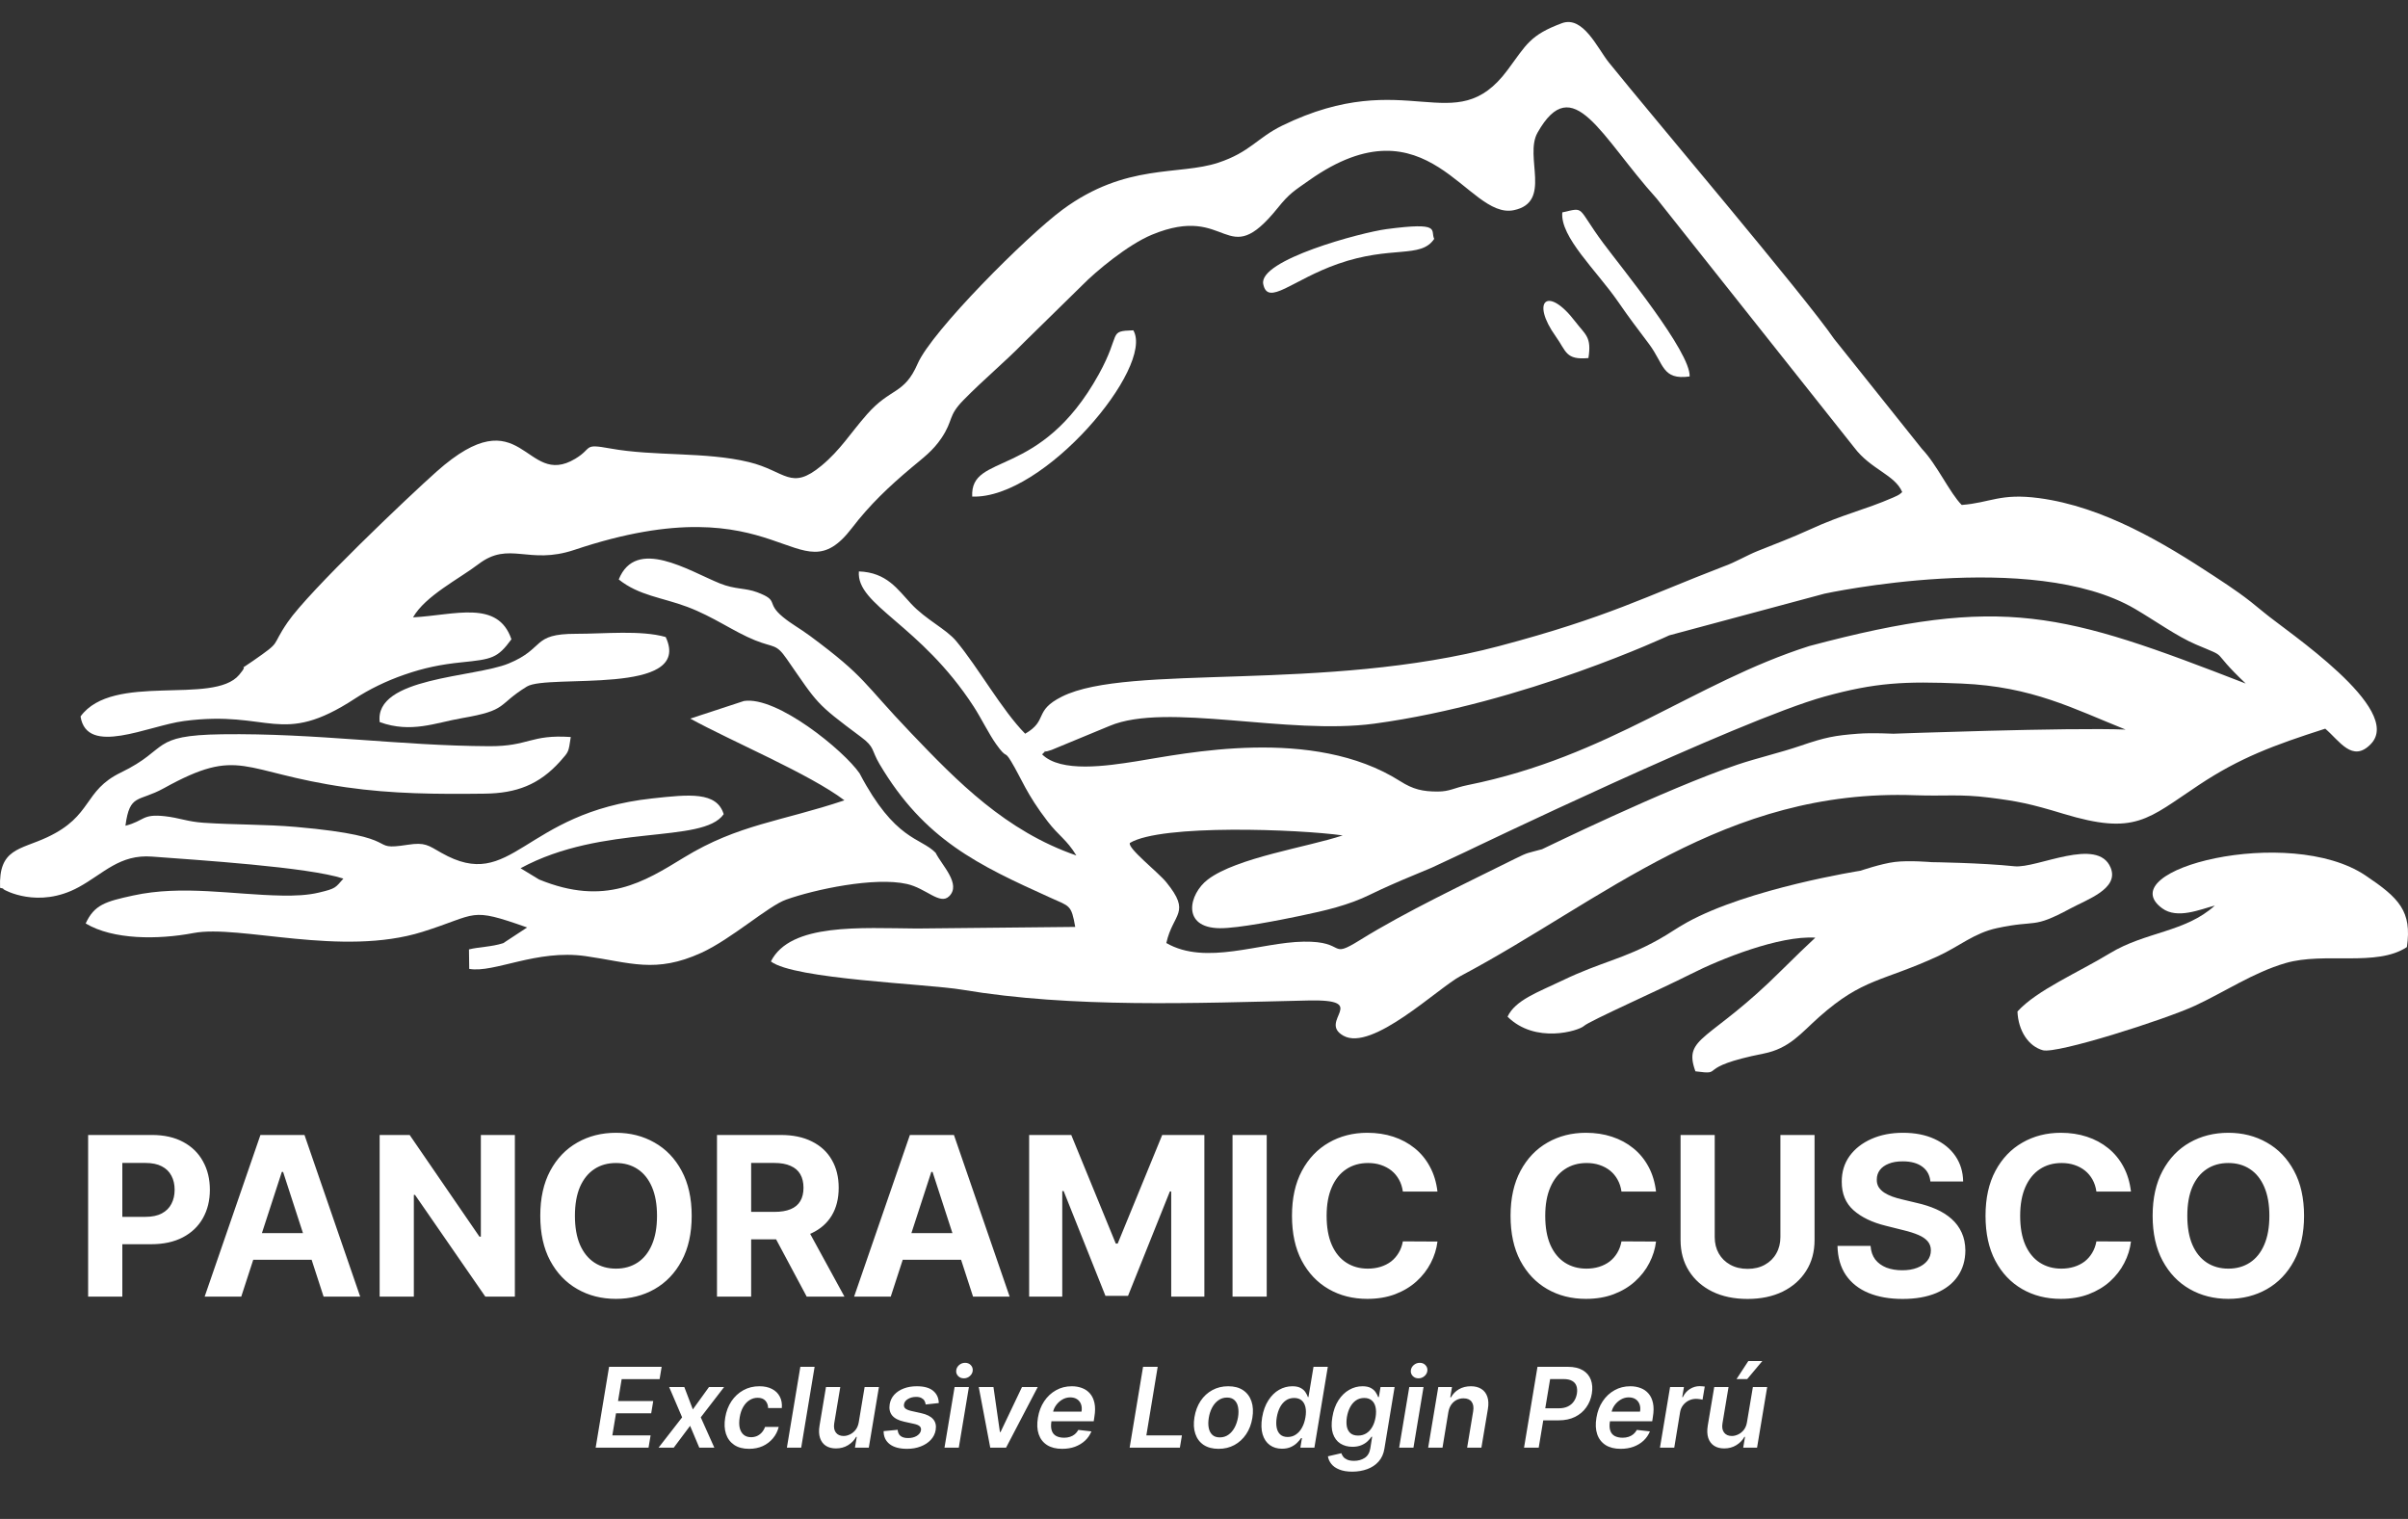
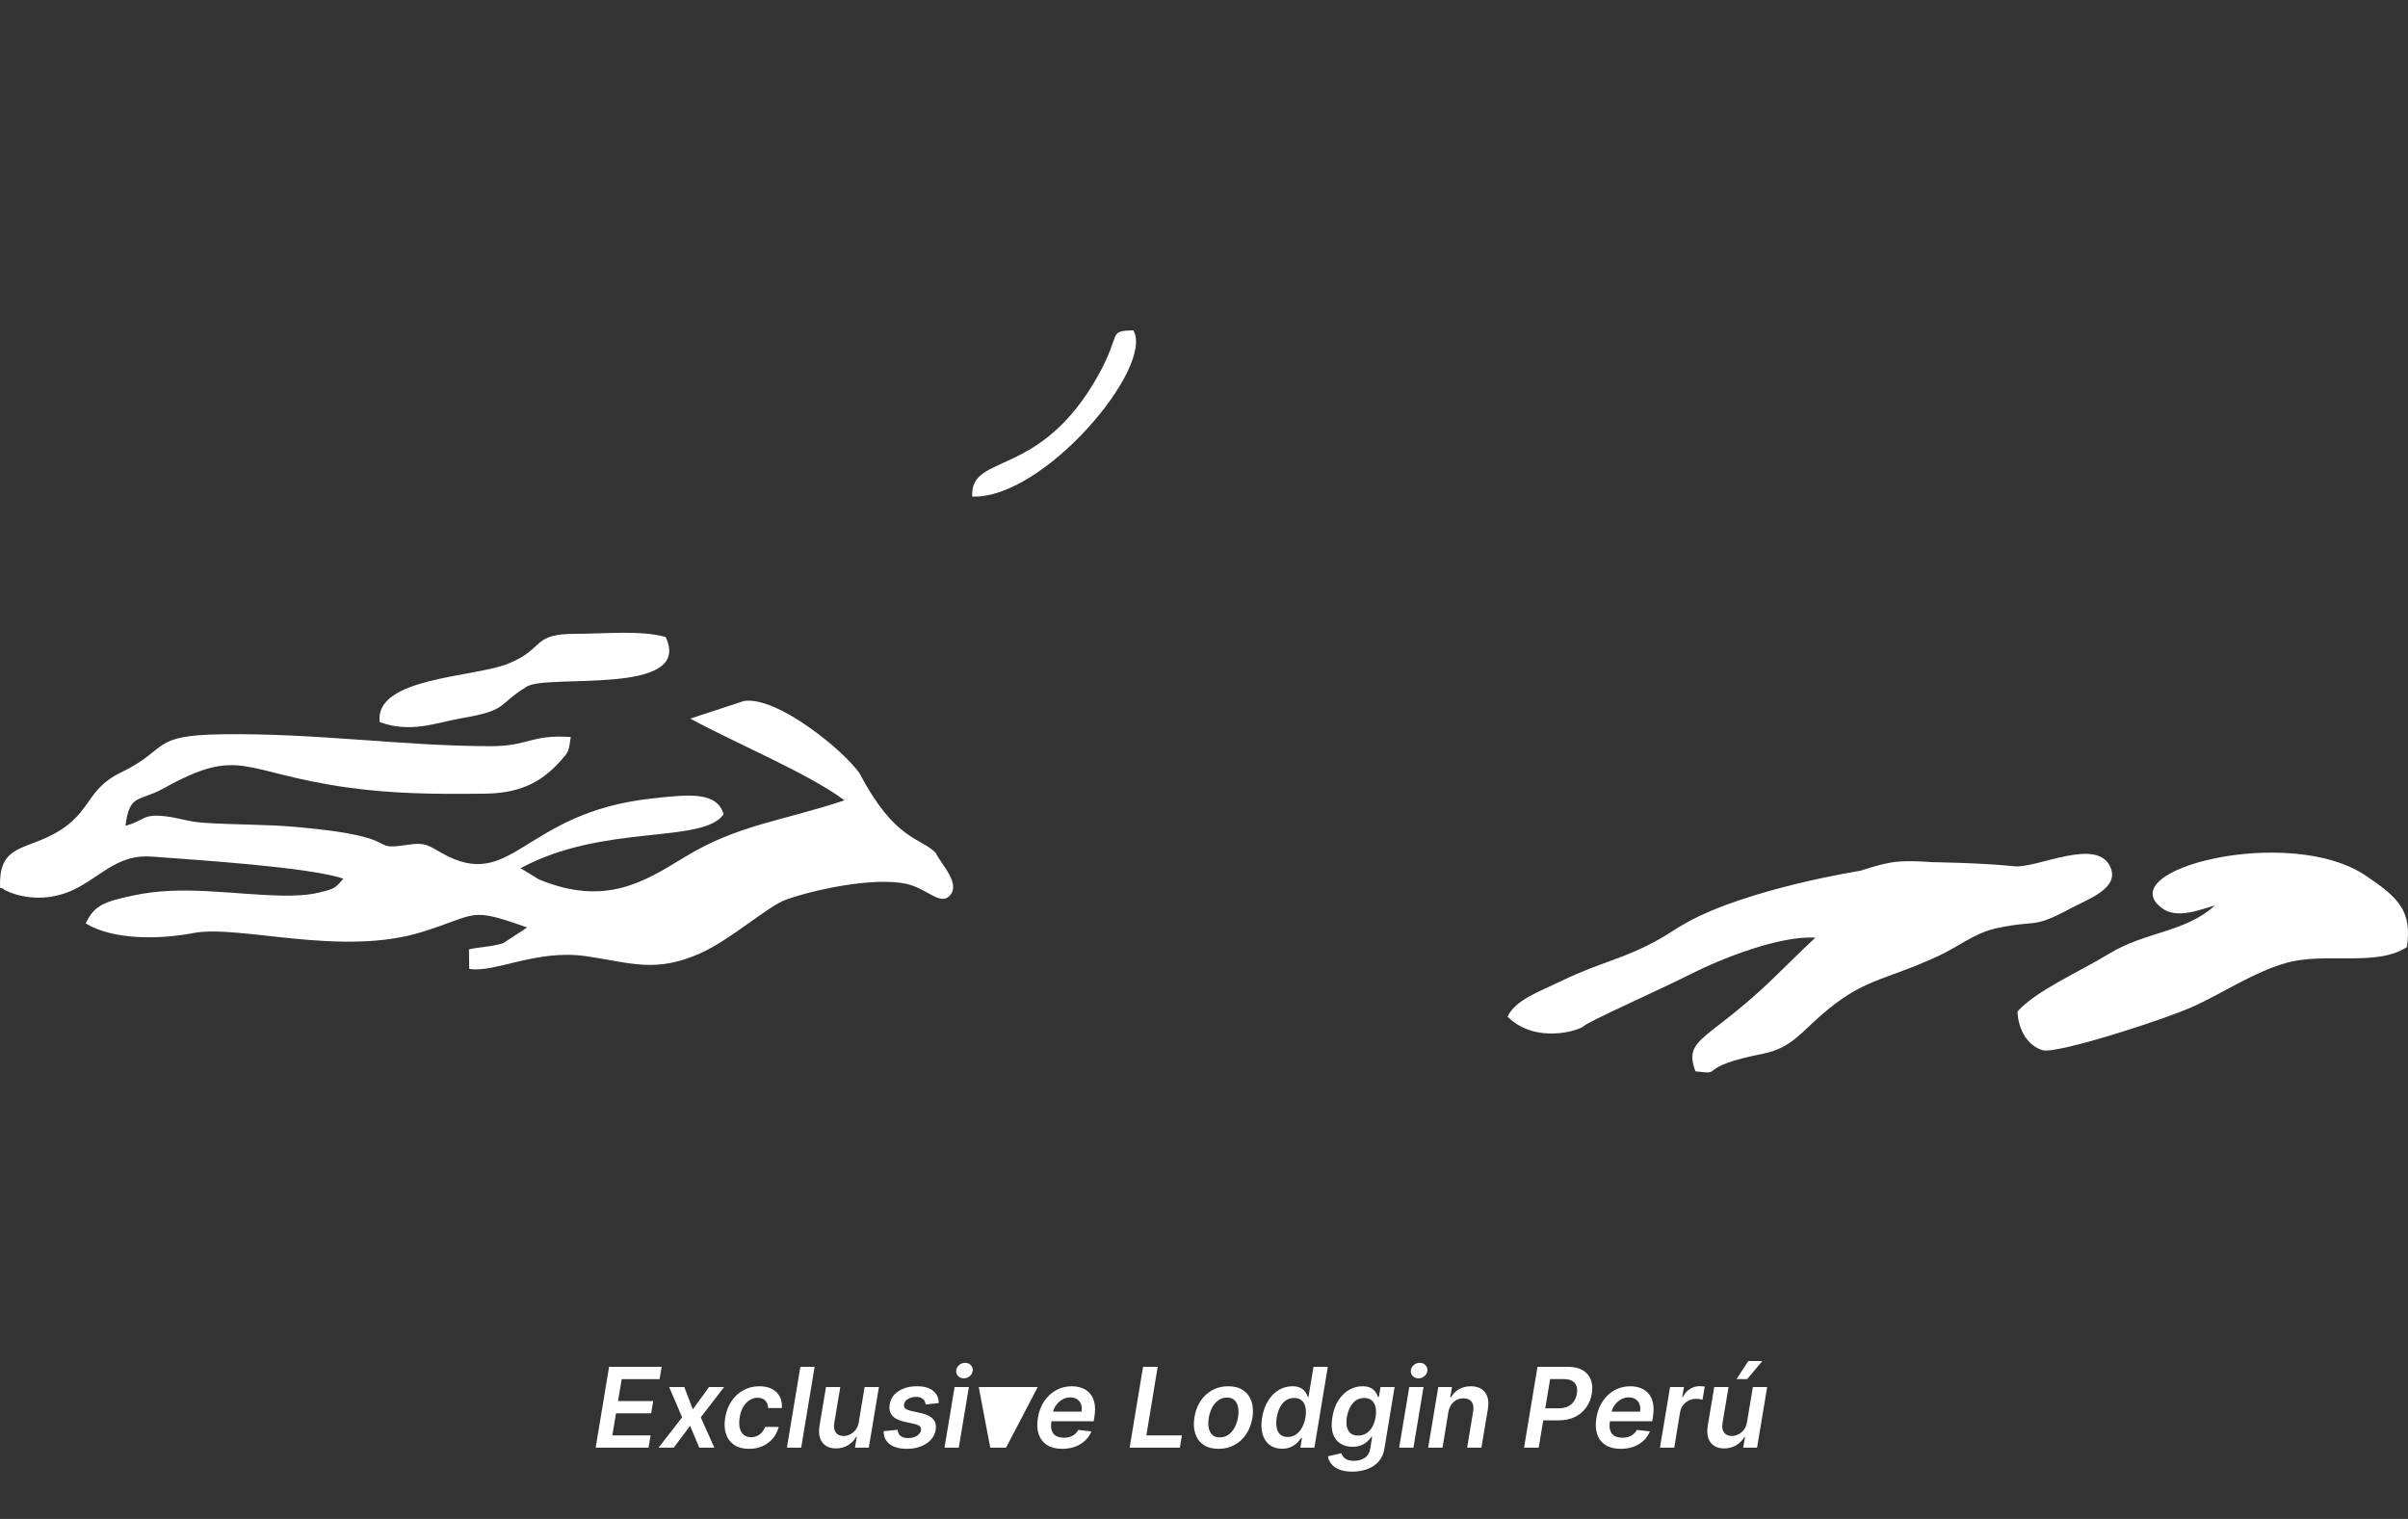
<svg xmlns="http://www.w3.org/2000/svg" width="65" height="41" viewBox="0 0 65 41" fill="none">
  <rect x="0" y="0" width="65" height="41" fill="#333333" stroke="none" />
-   <path fill-rule="evenodd" clip-rule="evenodd" d="M36.243 22.55C35.299 22.866 33.387 23.147 32.605 23.739C32.092 24.128 31.878 25.045 32.93 25.055C33.428 25.059 34.56 24.833 35.088 24.723C35.772 24.58 36.398 24.437 36.988 24.146C37.319 23.982 37.839 23.759 37.839 23.759L38.649 23.42L39.558 22.995C39.558 22.995 46.941 19.441 49.248 18.803C50.621 18.424 51.408 18.384 52.953 18.451C54.862 18.533 55.968 19.13 57.377 19.693C55.851 19.632 51.111 19.805 51.111 19.805C51.111 19.805 50.525 19.776 50.152 19.805C49.531 19.853 49.274 19.899 48.591 20.134C48.062 20.315 47.435 20.46 46.896 20.641C44.954 21.295 41.646 22.917 41.625 22.923C41.21 23.038 41.272 22.993 40.877 23.189C39.546 23.852 37.941 24.61 36.712 25.374C35.849 25.91 36.369 25.401 35.191 25.418C34.016 25.435 32.554 26.073 31.483 25.455C31.665 24.64 32.163 24.654 31.484 23.816C31.261 23.541 30.427 22.892 30.5 22.753C31.349 22.24 35.063 22.384 36.243 22.55ZM28.13 20.362C28.355 20.157 28.018 20.368 28.384 20.243L29.955 19.593C31.486 18.949 34.747 19.851 37.099 19.533C41.147 18.985 45.058 17.15 45.058 17.15L49.248 16.025C49.248 16.025 54.846 14.808 57.628 16.434C58.164 16.747 58.763 17.178 59.275 17.396C60.236 17.804 59.585 17.47 60.62 18.451C55.691 16.541 54.089 16.038 48.837 17.439C45.733 18.428 43.443 20.421 39.621 21.191C39.243 21.268 39.136 21.365 38.813 21.366C38.4 21.367 38.144 21.307 37.794 21.085C35.438 19.589 31.96 20.346 30.668 20.551C29.879 20.675 28.634 20.864 28.13 20.362ZM2.174 19.339C2.343 20.421 3.998 19.59 4.963 19.463C7.294 19.154 7.568 20.175 9.582 18.857C9.957 18.612 10.42 18.382 10.923 18.209C11.444 18.028 11.899 17.935 12.457 17.878C13.28 17.794 13.429 17.77 13.805 17.256C13.44 16.181 12.275 16.604 11.149 16.664C11.484 16.08 12.392 15.627 12.915 15.228C13.751 14.591 14.262 15.26 15.504 14.843C21.122 12.958 21.52 16.179 22.994 14.256C23.478 13.623 23.997 13.133 24.599 12.627C24.925 12.353 25.178 12.173 25.412 11.827C25.744 11.332 25.579 11.237 26.004 10.803C26.571 10.224 27.105 9.792 27.656 9.227L29.224 7.689C29.574 7.332 30.441 6.605 31.098 6.334C33.189 5.47 33.07 7.375 34.488 5.616C34.809 5.217 34.927 5.157 35.341 4.865C38.562 2.595 39.599 5.938 40.864 5.673C41.906 5.455 41.137 4.229 41.503 3.581C42.461 1.885 43.207 3.685 44.72 5.361L50.052 12.08C50.499 12.674 51.145 12.811 51.347 13.281C51.288 13.331 51.293 13.347 51.111 13.426C50.314 13.774 49.778 13.868 48.837 14.3C48.373 14.513 47.914 14.685 47.44 14.875C47.163 14.986 46.826 15.185 46.537 15.286C44.4 16.108 43.415 16.657 40.468 17.439C35.737 18.694 30.462 17.905 28.666 18.803C27.89 19.191 28.302 19.441 27.673 19.805C27.047 19.172 26.405 18.016 25.814 17.308C25.536 16.973 25.001 16.734 24.593 16.296C24.227 15.905 23.937 15.451 23.184 15.424C23.11 16.342 24.836 16.842 26.285 19.075C26.478 19.372 26.696 19.816 26.89 20.088C27.198 20.52 27.101 20.233 27.293 20.551C27.572 21.011 27.706 21.43 28.282 22.176C28.586 22.57 28.786 22.654 29.055 23.092C27.145 22.432 25.842 21.096 24.589 19.784C23.272 18.407 23.388 18.295 21.865 17.165C21.582 16.956 21.37 16.849 21.134 16.655C20.657 16.261 21.054 16.219 20.439 15.987C20.114 15.865 19.846 15.915 19.434 15.749C18.59 15.407 17.168 14.488 16.702 15.641C17.244 16.078 17.877 16.127 18.552 16.381C19.264 16.648 19.797 17.047 20.381 17.283C20.902 17.493 20.945 17.365 21.238 17.788C22.087 19.01 21.999 18.967 23.236 19.889C23.624 20.177 23.509 20.231 23.742 20.625C24.953 22.671 26.41 23.352 28.346 24.228C28.878 24.469 28.918 24.416 29.024 25.02L24.753 25.063C23.246 25.053 21.335 24.906 20.809 25.952C21.431 26.435 25.022 26.555 25.972 26.715C28.954 27.215 32.268 27.076 35.312 27.006C37.023 26.967 35.556 27.56 36.263 27.957C37.038 28.393 38.817 26.668 39.43 26.343C43.274 24.306 46.545 21.276 51.697 21.466C52.504 21.495 52.903 21.429 53.703 21.53C54.462 21.626 54.799 21.693 55.691 21.964C57.65 22.559 57.969 22.106 59.364 21.183C60.466 20.453 61.373 20.116 62.766 19.669C63.149 19.993 63.5 20.601 63.998 20.082C64.899 19.144 61.725 17.043 61.123 16.541C60.585 16.091 60.306 15.905 59.758 15.545C58.424 14.668 56.783 13.676 55.036 13.445C53.987 13.307 53.729 13.571 52.953 13.63C52.631 13.306 52.285 12.541 51.88 12.117L49.508 9.147C48.725 8.003 44.577 3.113 43.429 1.687C43.122 1.307 42.734 0.412 42.158 0.627C41.298 0.949 41.208 1.197 40.693 1.891C39.262 3.818 37.99 1.743 34.614 3.389C33.938 3.718 33.744 4.107 32.887 4.391C31.82 4.745 30.398 4.393 28.683 5.658C27.712 6.374 25.152 8.938 24.77 9.818C24.405 10.658 24.044 10.454 23.402 11.185C22.952 11.697 22.688 12.143 22.178 12.567C21.342 13.262 21.21 12.715 20.216 12.473C19.039 12.188 17.669 12.323 16.471 12.105C15.723 11.97 16.014 12.091 15.53 12.382C14.155 13.21 14.124 10.648 11.782 12.732C11.02 13.41 8.34 15.956 7.765 16.795C7.292 17.483 7.637 17.279 6.828 17.84C6.309 18.2 6.783 17.828 6.455 18.217C5.756 19.046 3.046 18.141 2.174 19.339Z" fill="white" />
  <path fill-rule="evenodd" clip-rule="evenodd" d="M18.633 19.397C19.743 20.008 21.854 20.891 22.794 21.603C21.095 22.173 19.93 22.25 18.468 23.143C17.38 23.808 16.336 24.472 14.552 23.74L14.052 23.436C16.291 22.222 18.969 22.791 19.535 21.977C19.348 21.362 18.603 21.443 17.604 21.552C14.088 21.934 13.84 24.116 11.912 23.019C11.555 22.816 11.474 22.731 11.01 22.802C9.848 22.981 11.062 22.59 7.987 22.321C7.166 22.249 6.336 22.265 5.499 22.209C5.061 22.18 4.845 22.076 4.451 22.032C3.828 21.963 3.908 22.155 3.386 22.289C3.503 21.409 3.734 21.658 4.422 21.277C6.495 20.129 6.493 20.841 9.339 21.251C10.589 21.431 11.794 21.439 13.083 21.423C13.937 21.413 14.556 21.183 15.125 20.546C15.363 20.278 15.343 20.307 15.407 19.894C14.312 19.82 14.282 20.148 13.204 20.142C10.78 20.131 8.546 19.786 5.994 19.82C4.027 19.847 4.587 20.212 3.264 20.852C2.24 21.347 2.515 22.019 1.274 22.6C0.541 22.943 -0.041 22.899 0.002 23.964C0.032 23.982 0.081 23.965 0.098 24.006C0.101 24.014 1.028 24.546 2.124 23.947C2.798 23.579 3.23 23.055 4.105 23.122C5.328 23.215 8.315 23.402 9.269 23.716C9.048 23.966 9.071 23.983 8.61 24.093C8.3 24.167 7.961 24.18 7.612 24.174C6.283 24.152 4.928 23.881 3.59 24.173C2.847 24.335 2.545 24.421 2.313 24.927C3.051 25.369 4.261 25.368 5.225 25.185C6.466 24.95 9.219 25.839 11.404 25.153C12.927 24.675 12.643 24.474 14.229 25.035L13.583 25.459C13.264 25.561 12.935 25.558 12.659 25.627L12.666 26.153C13.341 26.271 14.479 25.619 15.806 25.808C17.018 25.981 17.69 26.284 18.931 25.719C19.741 25.35 20.739 24.454 21.218 24.284C21.996 24.007 23.607 23.664 24.481 23.861C24.999 23.977 25.371 24.435 25.619 24.194C25.957 23.866 25.421 23.356 25.256 23.019C24.846 22.599 24.16 22.7 23.202 20.873C22.775 20.256 20.97 18.782 20.081 18.922L18.633 19.397Z" fill="white" />
  <path fill-rule="evenodd" clip-rule="evenodd" d="M40.694 27.443C41.443 28.186 42.613 27.826 42.757 27.693C42.901 27.559 44.819 26.709 45.633 26.296C46.447 25.882 48.034 25.249 49.002 25.31C48.767 25.53 48.471 25.81 48.094 26.186C46.147 28.132 45.42 27.969 45.765 28.918C46.607 29.03 45.691 28.819 47.606 28.439C48.308 28.3 48.614 27.887 49.105 27.451C50.296 26.395 50.796 26.508 52.318 25.807C52.893 25.542 53.287 25.185 53.908 25.052C55.005 24.817 54.84 25.086 55.879 24.527C56.349 24.274 57.202 23.988 56.975 23.425C56.63 22.569 54.985 23.448 54.376 23.383C53.485 23.289 52.143 23.272 52.143 23.272C52.143 23.272 51.531 23.218 51.144 23.267C50.776 23.313 50.222 23.503 50.222 23.503C50.222 23.503 47.209 23.975 45.539 24.897C45.235 25.065 45.081 25.187 44.778 25.357C43.812 25.897 43.229 25.958 42.17 26.468C41.513 26.784 40.905 26.992 40.694 27.443Z" fill="white" />
  <path fill-rule="evenodd" clip-rule="evenodd" d="M59.817 24.386C60.02 24.274 59.64 24.483 59.817 24.386ZM59.786 24.443C58.992 25.166 57.913 25.148 56.954 25.731C56.111 26.244 54.98 26.727 54.458 27.303C54.48 27.828 54.757 28.242 55.143 28.349C55.521 28.453 58.421 27.528 59.243 27.15C60.038 26.784 60.816 26.253 61.693 25.997C62.748 25.688 64.148 26.108 64.97 25.564C65.111 24.597 64.76 24.239 63.849 23.629C61.793 22.253 56.938 23.473 58.365 24.518C58.771 24.816 59.387 24.549 59.786 24.443Z" fill="white" />
  <path fill-rule="evenodd" clip-rule="evenodd" d="M10.25 19.492C11.102 19.798 11.751 19.509 12.469 19.385C13.733 19.168 13.402 19.035 14.222 18.532C14.791 18.183 18.725 18.797 17.969 17.195C17.302 17.004 16.313 17.109 15.553 17.108C14.333 17.106 14.73 17.498 13.729 17.91C12.805 18.291 10.097 18.278 10.25 19.492Z" fill="white" />
  <path fill-rule="evenodd" clip-rule="evenodd" d="M26.243 13.404C28.175 13.477 31.172 9.906 30.592 8.916C29.894 8.939 30.279 8.983 29.659 10.105C28.075 12.969 26.185 12.2 26.243 13.404Z" fill="white" />
-   <path fill-rule="evenodd" clip-rule="evenodd" d="M45.609 10.162C45.642 9.507 43.765 7.22 43.274 6.558C42.546 5.575 42.805 5.59 42.172 5.733C42.108 6.396 43.094 7.3 43.676 8.142C44.013 8.63 44.136 8.782 44.515 9.289C44.922 9.834 44.863 10.263 45.609 10.162Z" fill="white" />
-   <path fill-rule="evenodd" clip-rule="evenodd" d="M38.714 6.448C38.601 6.218 38.938 5.984 37.423 6.185C36.746 6.275 33.966 7.016 34.099 7.669C34.223 8.275 34.881 7.556 36.112 7.124C37.562 6.615 38.351 6.991 38.714 6.448Z" fill="white" />
-   <path fill-rule="evenodd" clip-rule="evenodd" d="M42.877 9.665C42.967 9.089 42.799 9.043 42.519 8.677C41.774 7.701 41.312 8.125 41.995 9.081C42.283 9.483 42.256 9.722 42.877 9.665Z" fill="white" />
-   <path d="M2.379 35V30.636H4.101C4.432 30.636 4.714 30.7 4.947 30.826C5.18 30.951 5.357 31.125 5.479 31.348C5.603 31.57 5.665 31.825 5.665 32.115C5.665 32.405 5.602 32.66 5.477 32.882C5.352 33.104 5.171 33.276 4.934 33.4C4.698 33.523 4.413 33.585 4.077 33.585H2.98V32.846H3.928C4.106 32.846 4.252 32.815 4.367 32.754C4.484 32.692 4.57 32.606 4.627 32.496C4.685 32.386 4.714 32.258 4.714 32.115C4.714 31.97 4.685 31.844 4.627 31.736C4.57 31.626 4.484 31.542 4.367 31.482C4.251 31.421 4.103 31.391 3.924 31.391H3.302V35H2.379ZM6.512 35H5.524L7.03 30.636H8.219L9.723 35H8.735L7.642 31.634H7.607L6.512 35ZM6.45 33.285H8.786V34.005H6.45V33.285ZM13.898 30.636V35H13.101L11.203 32.254H11.171V35H10.248V30.636H11.058L12.942 33.381H12.98V30.636H13.898ZM18.671 32.818C18.671 33.294 18.58 33.699 18.4 34.033C18.221 34.367 17.977 34.621 17.667 34.798C17.359 34.972 17.012 35.06 16.627 35.06C16.239 35.06 15.891 34.972 15.583 34.795C15.275 34.619 15.031 34.364 14.852 34.031C14.673 33.697 14.584 33.293 14.584 32.818C14.584 32.342 14.673 31.938 14.852 31.604C15.031 31.27 15.275 31.016 15.583 30.841C15.891 30.665 16.239 30.577 16.627 30.577C17.012 30.577 17.359 30.665 17.667 30.841C17.977 31.016 18.221 31.27 18.4 31.604C18.58 31.938 18.671 32.342 18.671 32.818ZM17.735 32.818C17.735 32.51 17.689 32.25 17.597 32.038C17.506 31.827 17.377 31.666 17.211 31.557C17.045 31.447 16.85 31.393 16.627 31.393C16.404 31.393 16.209 31.447 16.043 31.557C15.877 31.666 15.748 31.827 15.655 32.038C15.565 32.25 15.519 32.51 15.519 32.818C15.519 33.126 15.565 33.386 15.655 33.598C15.748 33.81 15.877 33.97 16.043 34.08C16.209 34.189 16.404 34.244 16.627 34.244C16.85 34.244 17.045 34.189 17.211 34.08C17.377 33.97 17.506 33.81 17.597 33.598C17.689 33.386 17.735 33.126 17.735 32.818ZM19.354 35V30.636H21.076C21.405 30.636 21.686 30.695 21.919 30.813C22.154 30.93 22.332 31.095 22.454 31.31C22.578 31.523 22.639 31.773 22.639 32.062C22.639 32.352 22.577 32.601 22.452 32.81C22.327 33.017 22.146 33.176 21.909 33.287C21.673 33.398 21.387 33.453 21.052 33.453H19.899V32.712H20.903C21.079 32.712 21.225 32.688 21.342 32.639C21.458 32.591 21.545 32.519 21.602 32.422C21.66 32.325 21.689 32.205 21.689 32.062C21.689 31.917 21.66 31.795 21.602 31.695C21.545 31.596 21.458 31.521 21.34 31.47C21.223 31.417 21.076 31.391 20.899 31.391H20.276V35H19.354ZM21.71 33.014L22.795 35H21.776L20.715 33.014H21.71ZM24.044 35H23.055L24.561 30.636H25.75L27.254 35H26.266L25.173 31.634H25.139L24.044 35ZM23.982 33.285H26.317V34.005H23.982V33.285ZM27.78 30.636H28.917L30.119 33.568H30.17L31.372 30.636H32.51V35H31.615V32.16H31.579L30.449 34.979H29.84L28.711 32.149H28.674V35H27.78V30.636ZM34.193 30.636V35H33.27V30.636H34.193ZM38.802 32.164H37.868C37.851 32.043 37.817 31.936 37.764 31.842C37.712 31.747 37.644 31.666 37.562 31.599C37.479 31.533 37.384 31.482 37.276 31.446C37.17 31.41 37.054 31.393 36.929 31.393C36.703 31.393 36.506 31.449 36.339 31.561C36.171 31.672 36.041 31.834 35.949 32.047C35.856 32.258 35.81 32.516 35.81 32.818C35.81 33.129 35.856 33.391 35.949 33.602C36.042 33.814 36.173 33.974 36.341 34.082C36.508 34.19 36.702 34.244 36.922 34.244C37.046 34.244 37.16 34.227 37.265 34.195C37.372 34.162 37.466 34.114 37.549 34.052C37.631 33.988 37.699 33.91 37.753 33.82C37.809 33.729 37.847 33.625 37.868 33.508L38.802 33.513C38.778 33.713 38.717 33.906 38.621 34.092C38.525 34.277 38.397 34.443 38.235 34.589C38.074 34.734 37.883 34.849 37.66 34.934C37.438 35.018 37.187 35.06 36.907 35.06C36.518 35.06 36.17 34.972 35.864 34.795C35.558 34.619 35.317 34.364 35.139 34.031C34.963 33.697 34.875 33.293 34.875 32.818C34.875 32.342 34.964 31.938 35.143 31.604C35.322 31.27 35.565 31.016 35.872 30.841C36.179 30.665 36.524 30.577 36.907 30.577C37.16 30.577 37.395 30.612 37.611 30.683C37.828 30.754 38.02 30.858 38.188 30.994C38.356 31.129 38.492 31.295 38.597 31.491C38.704 31.687 38.772 31.911 38.802 32.164ZM44.702 32.164H43.769C43.752 32.043 43.717 31.936 43.664 31.842C43.612 31.747 43.544 31.666 43.462 31.599C43.38 31.533 43.284 31.482 43.176 31.446C43.07 31.41 42.954 31.393 42.829 31.393C42.603 31.393 42.407 31.449 42.239 31.561C42.071 31.672 41.941 31.834 41.849 32.047C41.757 32.258 41.711 32.516 41.711 32.818C41.711 33.129 41.757 33.391 41.849 33.602C41.943 33.814 42.074 33.974 42.241 34.082C42.409 34.19 42.603 34.244 42.823 34.244C42.946 34.244 43.061 34.227 43.166 34.195C43.272 34.162 43.367 34.114 43.449 34.052C43.532 33.988 43.6 33.91 43.654 33.82C43.709 33.729 43.748 33.625 43.769 33.508L44.702 33.513C44.678 33.713 44.617 33.906 44.521 34.092C44.426 34.277 44.297 34.443 44.135 34.589C43.975 34.734 43.783 34.849 43.56 34.934C43.338 35.018 43.088 35.06 42.808 35.06C42.419 35.06 42.071 34.972 41.764 34.795C41.459 34.619 41.217 34.364 41.039 34.031C40.863 33.697 40.775 33.293 40.775 32.818C40.775 32.342 40.865 31.938 41.044 31.604C41.223 31.27 41.466 31.016 41.772 30.841C42.079 30.665 42.424 30.577 42.808 30.577C43.061 30.577 43.295 30.612 43.511 30.683C43.728 30.754 43.921 30.858 44.088 30.994C44.256 31.129 44.392 31.295 44.498 31.491C44.604 31.687 44.672 31.911 44.702 32.164ZM48.059 30.636H48.981V33.47C48.981 33.788 48.906 34.067 48.754 34.305C48.603 34.544 48.392 34.73 48.121 34.864C47.849 34.996 47.533 35.062 47.173 35.062C46.81 35.062 46.494 34.996 46.222 34.864C45.951 34.73 45.74 34.544 45.59 34.305C45.439 34.067 45.364 33.788 45.364 33.47V30.636H46.286V33.391C46.286 33.557 46.322 33.705 46.395 33.834C46.469 33.964 46.572 34.065 46.706 34.139C46.84 34.213 46.995 34.25 47.173 34.25C47.352 34.25 47.507 34.213 47.639 34.139C47.773 34.065 47.876 33.964 47.948 33.834C48.022 33.705 48.059 33.557 48.059 33.391V30.636ZM52.108 31.891C52.091 31.72 52.018 31.586 51.888 31.491C51.759 31.396 51.584 31.348 51.362 31.348C51.212 31.348 51.084 31.369 50.981 31.412C50.877 31.453 50.797 31.511 50.742 31.584C50.688 31.658 50.661 31.742 50.661 31.836C50.658 31.914 50.675 31.982 50.71 32.041C50.747 32.099 50.797 32.149 50.861 32.192C50.925 32.233 50.999 32.269 51.083 32.3C51.167 32.33 51.256 32.356 51.351 32.377L51.743 32.471C51.934 32.514 52.108 32.57 52.268 32.641C52.427 32.712 52.565 32.8 52.681 32.903C52.797 33.007 52.888 33.129 52.952 33.27C53.017 33.41 53.05 33.572 53.052 33.754C53.05 34.021 52.982 34.252 52.847 34.448C52.714 34.643 52.52 34.794 52.268 34.902C52.016 35.008 51.713 35.062 51.358 35.062C51.005 35.062 50.699 35.008 50.437 34.9C50.177 34.792 49.974 34.632 49.828 34.42C49.683 34.207 49.607 33.944 49.6 33.63H50.493C50.503 33.776 50.545 33.898 50.618 33.996C50.694 34.093 50.794 34.166 50.919 34.216C51.045 34.264 51.188 34.288 51.347 34.288C51.503 34.288 51.639 34.266 51.754 34.22C51.871 34.175 51.961 34.111 52.025 34.031C52.089 33.95 52.121 33.856 52.121 33.751C52.121 33.653 52.091 33.571 52.033 33.504C51.976 33.438 51.893 33.381 51.782 33.334C51.672 33.287 51.538 33.244 51.379 33.206L50.904 33.087C50.536 32.997 50.246 32.857 50.032 32.667C49.819 32.477 49.714 32.22 49.715 31.898C49.714 31.634 49.784 31.403 49.926 31.205C50.069 31.008 50.266 30.854 50.516 30.743C50.766 30.632 51.05 30.577 51.368 30.577C51.692 30.577 51.975 30.632 52.216 30.743C52.459 30.854 52.648 31.008 52.783 31.205C52.918 31.403 52.988 31.631 52.992 31.891H52.108ZM57.522 32.164H56.589C56.572 32.043 56.537 31.936 56.485 31.842C56.432 31.747 56.365 31.666 56.282 31.599C56.2 31.533 56.105 31.482 55.997 31.446C55.89 31.41 55.775 31.393 55.65 31.393C55.424 31.393 55.227 31.449 55.059 31.561C54.892 31.672 54.762 31.834 54.669 32.047C54.577 32.258 54.531 32.516 54.531 32.818C54.531 33.129 54.577 33.391 54.669 33.602C54.763 33.814 54.894 33.974 55.061 34.082C55.229 34.19 55.423 34.244 55.643 34.244C55.767 34.244 55.881 34.227 55.986 34.195C56.093 34.162 56.187 34.114 56.27 34.052C56.352 33.988 56.42 33.91 56.474 33.82C56.529 33.729 56.568 33.625 56.589 33.508L57.522 33.513C57.498 33.713 57.438 33.906 57.341 34.092C57.246 34.277 57.117 34.443 56.956 34.589C56.795 34.734 56.603 34.849 56.38 34.934C56.159 35.018 55.908 35.06 55.628 35.06C55.239 35.06 54.891 34.972 54.584 34.795C54.279 34.619 54.037 34.364 53.86 34.031C53.684 33.697 53.596 33.293 53.596 32.818C53.596 32.342 53.685 31.938 53.864 31.604C54.043 31.27 54.286 31.016 54.593 30.841C54.9 30.665 55.245 30.577 55.628 30.577C55.881 30.577 56.115 30.612 56.331 30.683C56.549 30.754 56.741 30.858 56.909 30.994C57.076 31.129 57.213 31.295 57.318 31.491C57.424 31.687 57.492 31.911 57.522 32.164ZM62.194 32.818C62.194 33.294 62.104 33.699 61.923 34.033C61.744 34.367 61.5 34.621 61.19 34.798C60.882 34.972 60.535 35.06 60.151 35.06C59.763 35.06 59.415 34.972 59.106 34.795C58.798 34.619 58.555 34.364 58.376 34.031C58.197 33.697 58.107 33.293 58.107 32.818C58.107 32.342 58.197 31.938 58.376 31.604C58.555 31.27 58.798 31.016 59.106 30.841C59.415 30.665 59.763 30.577 60.151 30.577C60.535 30.577 60.882 30.665 61.19 30.841C61.5 31.016 61.744 31.27 61.923 31.604C62.104 31.938 62.194 32.342 62.194 32.818ZM61.258 32.818C61.258 32.51 61.212 32.25 61.12 32.038C61.029 31.827 60.901 31.666 60.734 31.557C60.568 31.447 60.374 31.393 60.151 31.393C59.928 31.393 59.733 31.447 59.567 31.557C59.401 31.666 59.271 31.827 59.179 32.038C59.088 32.25 59.043 32.51 59.043 32.818C59.043 33.126 59.088 33.386 59.179 33.598C59.271 33.81 59.401 33.97 59.567 34.08C59.733 34.189 59.928 34.244 60.151 34.244C60.374 34.244 60.568 34.189 60.734 34.08C60.901 33.97 61.029 33.81 61.12 33.598C61.212 33.386 61.258 33.126 61.258 32.818Z" fill="white" />
-   <path d="M16.079 39.076L16.441 36.894H17.86L17.805 37.226H16.781L16.683 37.818H17.633L17.578 38.149H16.628L16.529 38.745H17.562L17.506 39.076H16.079ZM18.472 37.44L18.702 38.044L19.138 37.44H19.546L18.916 38.258L19.282 39.076H18.876L18.628 38.487L18.187 39.076H17.777L18.413 38.258L18.063 37.44H18.472ZM20.22 39.108C20.056 39.108 19.922 39.072 19.817 39.001C19.712 38.929 19.638 38.83 19.596 38.703C19.555 38.576 19.548 38.43 19.576 38.264C19.603 38.098 19.659 37.952 19.743 37.824C19.829 37.697 19.936 37.597 20.065 37.526C20.194 37.454 20.339 37.419 20.499 37.419C20.631 37.419 20.745 37.443 20.838 37.492C20.933 37.54 21.003 37.609 21.049 37.698C21.096 37.786 21.114 37.889 21.104 38.007H20.734C20.733 37.928 20.708 37.862 20.661 37.809C20.613 37.756 20.543 37.73 20.452 37.73C20.372 37.73 20.299 37.751 20.232 37.794C20.166 37.835 20.109 37.896 20.063 37.975C20.017 38.053 19.985 38.148 19.967 38.258C19.949 38.37 19.949 38.465 19.968 38.546C19.988 38.625 20.024 38.687 20.076 38.73C20.128 38.773 20.195 38.794 20.275 38.794C20.332 38.794 20.385 38.783 20.434 38.762C20.483 38.74 20.526 38.708 20.563 38.667C20.6 38.626 20.63 38.576 20.651 38.517H21.02C20.991 38.633 20.939 38.735 20.864 38.825C20.79 38.913 20.699 38.983 20.589 39.034C20.48 39.083 20.357 39.108 20.22 39.108ZM21.989 36.894L21.627 39.076H21.241L21.604 36.894H21.989ZM23.181 38.388L23.339 37.44H23.725L23.452 39.076H23.078L23.127 38.785H23.11C23.059 38.877 22.986 38.952 22.891 39.01C22.796 39.068 22.688 39.097 22.565 39.097C22.458 39.097 22.367 39.074 22.293 39.026C22.219 38.978 22.167 38.908 22.136 38.816C22.105 38.724 22.1 38.612 22.122 38.482L22.296 37.44H22.682L22.518 38.422C22.502 38.526 22.517 38.608 22.563 38.669C22.61 38.73 22.679 38.761 22.772 38.761C22.828 38.761 22.886 38.747 22.943 38.719C23.001 38.692 23.052 38.65 23.095 38.596C23.139 38.54 23.167 38.471 23.181 38.388ZM25.341 37.872L24.987 37.911C24.983 37.874 24.972 37.841 24.954 37.809C24.935 37.778 24.907 37.753 24.871 37.735C24.834 37.716 24.788 37.706 24.73 37.706C24.646 37.706 24.573 37.725 24.509 37.763C24.446 37.8 24.41 37.849 24.402 37.907C24.394 37.952 24.405 37.987 24.434 38.015C24.463 38.043 24.517 38.066 24.596 38.085L24.866 38.145C25.015 38.178 25.123 38.232 25.188 38.307C25.254 38.382 25.277 38.479 25.257 38.6C25.24 38.701 25.196 38.79 25.125 38.866C25.054 38.942 24.963 39.002 24.852 39.044C24.742 39.087 24.62 39.108 24.486 39.108C24.282 39.108 24.125 39.066 24.015 38.981C23.906 38.896 23.851 38.779 23.852 38.63L24.231 38.594C24.236 38.667 24.262 38.723 24.309 38.761C24.357 38.798 24.423 38.817 24.507 38.817C24.602 38.818 24.683 38.798 24.748 38.758C24.814 38.716 24.851 38.666 24.86 38.607C24.867 38.563 24.856 38.528 24.827 38.5C24.799 38.472 24.748 38.45 24.674 38.434L24.406 38.375C24.254 38.342 24.146 38.285 24.081 38.206C24.017 38.126 23.996 38.024 24.016 37.902C24.033 37.803 24.075 37.717 24.141 37.645C24.208 37.573 24.293 37.517 24.398 37.478C24.502 37.438 24.619 37.419 24.748 37.419C24.943 37.419 25.089 37.459 25.188 37.541C25.287 37.623 25.338 37.733 25.341 37.872ZM25.495 39.076L25.768 37.44H26.154L25.881 39.076H25.495ZM26.017 37.205C25.956 37.205 25.904 37.185 25.864 37.144C25.823 37.102 25.806 37.053 25.811 36.996C25.816 36.938 25.842 36.889 25.889 36.847C25.936 36.806 25.99 36.786 26.052 36.786C26.113 36.786 26.164 36.806 26.204 36.847C26.244 36.889 26.262 36.938 26.257 36.996C26.253 37.053 26.227 37.102 26.179 37.144C26.133 37.185 26.078 37.205 26.017 37.205ZM28.012 37.44L27.157 39.076H26.73L26.42 37.44H26.817L26.991 38.655H27.008L27.587 37.44H28.012ZM28.671 39.108C28.507 39.108 28.371 39.074 28.264 39.006C28.156 38.937 28.081 38.84 28.038 38.714C27.995 38.587 27.988 38.439 28.017 38.268C28.044 38.099 28.101 37.952 28.186 37.824C28.271 37.697 28.378 37.597 28.506 37.526C28.634 37.454 28.776 37.419 28.932 37.419C29.032 37.419 29.125 37.435 29.21 37.468C29.294 37.499 29.366 37.549 29.424 37.617C29.482 37.684 29.522 37.77 29.544 37.874C29.566 37.978 29.565 38.102 29.541 38.245L29.523 38.364H28.181L28.222 38.103H29.194C29.206 38.03 29.202 37.964 29.181 37.906C29.16 37.848 29.124 37.802 29.074 37.769C29.025 37.736 28.962 37.719 28.888 37.719C28.812 37.719 28.741 37.739 28.675 37.778C28.61 37.816 28.555 37.866 28.51 37.927C28.465 37.988 28.437 38.052 28.424 38.12L28.381 38.369C28.365 38.471 28.369 38.554 28.392 38.619C28.414 38.684 28.454 38.731 28.511 38.762C28.568 38.792 28.639 38.808 28.726 38.808C28.783 38.808 28.835 38.8 28.884 38.784C28.932 38.769 28.975 38.745 29.013 38.714C29.051 38.682 29.083 38.643 29.108 38.597L29.461 38.637C29.422 38.732 29.365 38.816 29.29 38.886C29.214 38.957 29.124 39.011 29.019 39.051C28.915 39.089 28.799 39.108 28.671 39.108ZM30.493 39.076L30.855 36.894H31.25L30.944 38.745H31.904L31.849 39.076H30.493ZM32.893 39.108C32.732 39.108 32.598 39.073 32.49 39.002C32.384 38.931 32.309 38.831 32.266 38.702C32.222 38.574 32.215 38.425 32.242 38.255C32.27 38.087 32.325 37.941 32.408 37.815C32.492 37.689 32.598 37.592 32.725 37.523C32.853 37.453 32.996 37.419 33.154 37.419C33.315 37.419 33.449 37.454 33.556 37.526C33.662 37.597 33.737 37.697 33.781 37.825C33.825 37.954 33.833 38.104 33.805 38.275C33.778 38.442 33.722 38.588 33.638 38.713C33.554 38.838 33.449 38.935 33.321 39.005C33.194 39.074 33.051 39.108 32.893 39.108ZM32.925 38.799C33.015 38.799 33.093 38.775 33.16 38.727C33.229 38.678 33.284 38.612 33.328 38.53C33.372 38.447 33.402 38.354 33.419 38.253C33.435 38.155 33.435 38.066 33.42 37.986C33.406 37.906 33.374 37.843 33.325 37.796C33.276 37.748 33.209 37.724 33.123 37.724C33.034 37.724 32.955 37.749 32.886 37.799C32.818 37.848 32.762 37.914 32.718 37.997C32.675 38.079 32.645 38.171 32.629 38.273C32.613 38.371 32.612 38.46 32.627 38.539C32.642 38.619 32.674 38.682 32.723 38.729C32.772 38.776 32.839 38.799 32.925 38.799ZM34.605 39.105C34.477 39.105 34.367 39.072 34.276 39.006C34.185 38.94 34.121 38.844 34.082 38.718C34.045 38.593 34.04 38.44 34.069 38.26C34.1 38.078 34.156 37.925 34.237 37.8C34.318 37.674 34.414 37.579 34.526 37.515C34.639 37.451 34.759 37.419 34.885 37.419C34.981 37.419 35.057 37.435 35.114 37.468C35.17 37.499 35.213 37.538 35.241 37.584C35.27 37.628 35.291 37.671 35.304 37.71H35.32L35.456 36.894H35.842L35.48 39.076H35.101L35.144 38.818H35.121C35.094 38.858 35.058 38.9 35.013 38.945C34.969 38.989 34.913 39.027 34.846 39.058C34.779 39.089 34.699 39.105 34.605 39.105ZM34.759 38.788C34.841 38.788 34.915 38.767 34.98 38.722C35.046 38.678 35.102 38.616 35.145 38.536C35.19 38.456 35.22 38.364 35.238 38.258C35.256 38.152 35.256 38.06 35.238 37.982C35.22 37.904 35.186 37.843 35.135 37.8C35.084 37.757 35.017 37.735 34.934 37.735C34.848 37.735 34.773 37.757 34.709 37.802C34.645 37.847 34.592 37.909 34.551 37.987C34.51 38.066 34.481 38.156 34.464 38.258C34.447 38.36 34.446 38.452 34.461 38.532C34.476 38.611 34.508 38.674 34.557 38.72C34.607 38.766 34.674 38.788 34.759 38.788ZM36.502 39.724C36.363 39.724 36.247 39.705 36.154 39.667C36.061 39.63 35.989 39.581 35.939 39.518C35.888 39.456 35.857 39.386 35.845 39.31L36.207 39.226C36.218 39.258 36.235 39.29 36.258 39.321C36.282 39.353 36.318 39.379 36.365 39.4C36.412 39.421 36.474 39.432 36.552 39.432C36.662 39.432 36.757 39.405 36.839 39.352C36.92 39.299 36.971 39.212 36.99 39.092L37.039 38.782H37.02C36.994 38.822 36.959 38.863 36.914 38.905C36.87 38.947 36.815 38.982 36.747 39.01C36.681 39.038 36.6 39.053 36.507 39.053C36.381 39.053 36.272 39.023 36.179 38.964C36.087 38.905 36.021 38.816 35.98 38.698C35.94 38.579 35.935 38.431 35.965 38.253C35.994 38.073 36.049 37.921 36.129 37.798C36.21 37.673 36.307 37.579 36.42 37.515C36.533 37.451 36.652 37.419 36.778 37.419C36.874 37.419 36.95 37.435 37.007 37.468C37.064 37.499 37.107 37.538 37.136 37.584C37.165 37.628 37.187 37.671 37.2 37.71H37.22L37.265 37.44H37.645L37.37 39.103C37.348 39.243 37.295 39.358 37.214 39.45C37.132 39.542 37.03 39.611 36.906 39.656C36.783 39.701 36.648 39.724 36.502 39.724ZM36.66 38.75C36.742 38.75 36.815 38.73 36.879 38.691C36.944 38.651 36.998 38.594 37.041 38.519C37.085 38.444 37.115 38.355 37.132 38.251C37.149 38.148 37.148 38.057 37.13 37.98C37.112 37.903 37.078 37.843 37.026 37.8C36.975 37.757 36.908 37.735 36.826 37.735C36.74 37.735 36.665 37.757 36.6 37.802C36.536 37.847 36.484 37.908 36.443 37.986C36.402 38.064 36.374 38.152 36.357 38.251C36.342 38.351 36.342 38.438 36.357 38.514C36.374 38.588 36.407 38.647 36.456 38.688C36.507 38.73 36.575 38.75 36.66 38.75ZM37.768 39.076L38.041 37.44H38.426L38.154 39.076H37.768ZM38.29 37.205C38.228 37.205 38.177 37.185 38.136 37.144C38.096 37.102 38.078 37.053 38.083 36.996C38.088 36.938 38.114 36.889 38.161 36.847C38.209 36.806 38.263 36.786 38.324 36.786C38.386 36.786 38.437 36.806 38.476 36.847C38.517 36.889 38.535 36.938 38.53 36.996C38.525 37.053 38.499 37.102 38.452 37.144C38.405 37.185 38.351 37.205 38.29 37.205ZM39.096 38.117L38.938 39.076H38.551L38.824 37.44H39.194L39.147 37.718H39.167C39.218 37.626 39.29 37.553 39.382 37.499C39.474 37.446 39.582 37.419 39.705 37.419C39.816 37.419 39.91 37.443 39.986 37.491C40.062 37.538 40.116 37.608 40.148 37.701C40.18 37.792 40.185 37.904 40.163 38.034L39.988 39.076H39.603L39.766 38.094C39.784 37.985 39.77 37.9 39.724 37.838C39.679 37.776 39.605 37.745 39.505 37.745C39.437 37.745 39.375 37.759 39.318 37.789C39.261 37.818 39.213 37.861 39.174 37.916C39.136 37.971 39.11 38.038 39.096 38.117ZM41.139 39.076L41.502 36.894H42.32C42.487 36.894 42.623 36.926 42.727 36.988C42.83 37.05 42.903 37.136 42.943 37.245C42.983 37.353 42.992 37.477 42.969 37.617C42.946 37.757 42.896 37.881 42.818 37.989C42.742 38.098 42.64 38.184 42.515 38.246C42.389 38.308 42.242 38.339 42.074 38.339H41.531L41.586 38.014H42.075C42.173 38.014 42.256 37.997 42.324 37.963C42.393 37.929 42.447 37.882 42.487 37.822C42.527 37.763 42.553 37.694 42.566 37.617C42.578 37.539 42.574 37.471 42.554 37.412C42.534 37.353 42.496 37.307 42.438 37.275C42.381 37.241 42.303 37.225 42.205 37.225H41.843L41.535 39.076H41.139ZM43.747 39.108C43.583 39.108 43.447 39.074 43.34 39.006C43.233 38.937 43.157 38.84 43.114 38.714C43.071 38.587 43.064 38.439 43.093 38.268C43.12 38.099 43.177 37.952 43.262 37.824C43.347 37.697 43.454 37.597 43.582 37.526C43.71 37.454 43.852 37.419 44.008 37.419C44.109 37.419 44.201 37.435 44.286 37.468C44.37 37.499 44.442 37.549 44.5 37.617C44.558 37.684 44.598 37.77 44.62 37.874C44.642 37.978 44.641 38.102 44.617 38.245L44.599 38.364H43.257L43.298 38.103H44.27C44.283 38.03 44.278 37.964 44.257 37.906C44.236 37.848 44.2 37.802 44.151 37.769C44.101 37.736 44.039 37.719 43.964 37.719C43.888 37.719 43.817 37.739 43.751 37.778C43.686 37.816 43.631 37.866 43.586 37.927C43.541 37.988 43.513 38.052 43.501 38.12L43.457 38.369C43.441 38.471 43.445 38.554 43.468 38.619C43.49 38.684 43.53 38.731 43.587 38.762C43.644 38.792 43.716 38.808 43.802 38.808C43.859 38.808 43.912 38.8 43.96 38.784C44.008 38.769 44.051 38.745 44.089 38.714C44.127 38.682 44.159 38.643 44.185 38.597L44.537 38.637C44.498 38.732 44.441 38.816 44.366 38.886C44.291 38.957 44.2 39.011 44.095 39.051C43.991 39.089 43.875 39.108 43.747 39.108ZM44.808 39.076L45.081 37.44H45.455L45.409 37.712H45.426C45.471 37.618 45.534 37.545 45.615 37.494C45.698 37.442 45.786 37.416 45.88 37.416C45.902 37.416 45.925 37.417 45.951 37.42C45.977 37.421 45.999 37.423 46.017 37.427L45.957 37.782C45.941 37.776 45.916 37.771 45.881 37.767C45.847 37.762 45.813 37.759 45.779 37.759C45.709 37.759 45.644 37.775 45.584 37.805C45.524 37.835 45.473 37.877 45.432 37.93C45.391 37.983 45.364 38.045 45.352 38.114L45.194 39.076H44.808ZM47.157 38.388L47.316 37.44H47.702L47.429 39.076H47.055L47.104 38.785H47.087C47.036 38.877 46.963 38.952 46.867 39.01C46.773 39.068 46.664 39.097 46.541 39.097C46.434 39.097 46.344 39.074 46.27 39.026C46.196 38.978 46.143 38.908 46.112 38.816C46.082 38.724 46.077 38.612 46.098 38.482L46.273 37.44H46.659L46.495 38.422C46.478 38.526 46.493 38.608 46.539 38.669C46.586 38.73 46.656 38.761 46.748 38.761C46.805 38.761 46.862 38.747 46.92 38.719C46.978 38.692 47.029 38.65 47.072 38.596C47.115 38.54 47.144 38.471 47.157 38.388ZM46.875 37.225L47.193 36.738H47.571L47.163 37.225H46.875Z" fill="white" />
+   <path d="M16.079 39.076L16.441 36.894H17.86L17.805 37.226H16.781L16.683 37.818H17.633L17.578 38.149H16.628L16.529 38.745H17.562L17.506 39.076H16.079ZM18.472 37.44L18.702 38.044L19.138 37.44H19.546L18.916 38.258L19.282 39.076H18.876L18.628 38.487L18.187 39.076H17.777L18.413 38.258L18.063 37.44H18.472ZM20.22 39.108C20.056 39.108 19.922 39.072 19.817 39.001C19.712 38.929 19.638 38.83 19.596 38.703C19.555 38.576 19.548 38.43 19.576 38.264C19.603 38.098 19.659 37.952 19.743 37.824C19.829 37.697 19.936 37.597 20.065 37.526C20.194 37.454 20.339 37.419 20.499 37.419C20.631 37.419 20.745 37.443 20.838 37.492C20.933 37.54 21.003 37.609 21.049 37.698C21.096 37.786 21.114 37.889 21.104 38.007H20.734C20.733 37.928 20.708 37.862 20.661 37.809C20.613 37.756 20.543 37.73 20.452 37.73C20.372 37.73 20.299 37.751 20.232 37.794C20.166 37.835 20.109 37.896 20.063 37.975C20.017 38.053 19.985 38.148 19.967 38.258C19.949 38.37 19.949 38.465 19.968 38.546C19.988 38.625 20.024 38.687 20.076 38.73C20.128 38.773 20.195 38.794 20.275 38.794C20.332 38.794 20.385 38.783 20.434 38.762C20.483 38.74 20.526 38.708 20.563 38.667C20.6 38.626 20.63 38.576 20.651 38.517H21.02C20.991 38.633 20.939 38.735 20.864 38.825C20.79 38.913 20.699 38.983 20.589 39.034C20.48 39.083 20.357 39.108 20.22 39.108ZM21.989 36.894L21.627 39.076H21.241L21.604 36.894H21.989ZM23.181 38.388L23.339 37.44H23.725L23.452 39.076H23.078L23.127 38.785H23.11C23.059 38.877 22.986 38.952 22.891 39.01C22.796 39.068 22.688 39.097 22.565 39.097C22.458 39.097 22.367 39.074 22.293 39.026C22.219 38.978 22.167 38.908 22.136 38.816C22.105 38.724 22.1 38.612 22.122 38.482L22.296 37.44H22.682L22.518 38.422C22.502 38.526 22.517 38.608 22.563 38.669C22.61 38.73 22.679 38.761 22.772 38.761C22.828 38.761 22.886 38.747 22.943 38.719C23.001 38.692 23.052 38.65 23.095 38.596C23.139 38.54 23.167 38.471 23.181 38.388ZM25.341 37.872L24.987 37.911C24.983 37.874 24.972 37.841 24.954 37.809C24.935 37.778 24.907 37.753 24.871 37.735C24.834 37.716 24.788 37.706 24.73 37.706C24.646 37.706 24.573 37.725 24.509 37.763C24.446 37.8 24.41 37.849 24.402 37.907C24.394 37.952 24.405 37.987 24.434 38.015C24.463 38.043 24.517 38.066 24.596 38.085L24.866 38.145C25.015 38.178 25.123 38.232 25.188 38.307C25.254 38.382 25.277 38.479 25.257 38.6C25.24 38.701 25.196 38.79 25.125 38.866C25.054 38.942 24.963 39.002 24.852 39.044C24.742 39.087 24.62 39.108 24.486 39.108C24.282 39.108 24.125 39.066 24.015 38.981C23.906 38.896 23.851 38.779 23.852 38.63L24.231 38.594C24.236 38.667 24.262 38.723 24.309 38.761C24.357 38.798 24.423 38.817 24.507 38.817C24.602 38.818 24.683 38.798 24.748 38.758C24.814 38.716 24.851 38.666 24.86 38.607C24.867 38.563 24.856 38.528 24.827 38.5C24.799 38.472 24.748 38.45 24.674 38.434L24.406 38.375C24.254 38.342 24.146 38.285 24.081 38.206C24.017 38.126 23.996 38.024 24.016 37.902C24.033 37.803 24.075 37.717 24.141 37.645C24.208 37.573 24.293 37.517 24.398 37.478C24.502 37.438 24.619 37.419 24.748 37.419C24.943 37.419 25.089 37.459 25.188 37.541C25.287 37.623 25.338 37.733 25.341 37.872ZM25.495 39.076L25.768 37.44H26.154L25.881 39.076H25.495ZM26.017 37.205C25.956 37.205 25.904 37.185 25.864 37.144C25.823 37.102 25.806 37.053 25.811 36.996C25.816 36.938 25.842 36.889 25.889 36.847C25.936 36.806 25.99 36.786 26.052 36.786C26.113 36.786 26.164 36.806 26.204 36.847C26.244 36.889 26.262 36.938 26.257 36.996C26.253 37.053 26.227 37.102 26.179 37.144C26.133 37.185 26.078 37.205 26.017 37.205ZM28.012 37.44L27.157 39.076H26.73L26.42 37.44H26.817H27.008L27.587 37.44H28.012ZM28.671 39.108C28.507 39.108 28.371 39.074 28.264 39.006C28.156 38.937 28.081 38.84 28.038 38.714C27.995 38.587 27.988 38.439 28.017 38.268C28.044 38.099 28.101 37.952 28.186 37.824C28.271 37.697 28.378 37.597 28.506 37.526C28.634 37.454 28.776 37.419 28.932 37.419C29.032 37.419 29.125 37.435 29.21 37.468C29.294 37.499 29.366 37.549 29.424 37.617C29.482 37.684 29.522 37.77 29.544 37.874C29.566 37.978 29.565 38.102 29.541 38.245L29.523 38.364H28.181L28.222 38.103H29.194C29.206 38.03 29.202 37.964 29.181 37.906C29.16 37.848 29.124 37.802 29.074 37.769C29.025 37.736 28.962 37.719 28.888 37.719C28.812 37.719 28.741 37.739 28.675 37.778C28.61 37.816 28.555 37.866 28.51 37.927C28.465 37.988 28.437 38.052 28.424 38.12L28.381 38.369C28.365 38.471 28.369 38.554 28.392 38.619C28.414 38.684 28.454 38.731 28.511 38.762C28.568 38.792 28.639 38.808 28.726 38.808C28.783 38.808 28.835 38.8 28.884 38.784C28.932 38.769 28.975 38.745 29.013 38.714C29.051 38.682 29.083 38.643 29.108 38.597L29.461 38.637C29.422 38.732 29.365 38.816 29.29 38.886C29.214 38.957 29.124 39.011 29.019 39.051C28.915 39.089 28.799 39.108 28.671 39.108ZM30.493 39.076L30.855 36.894H31.25L30.944 38.745H31.904L31.849 39.076H30.493ZM32.893 39.108C32.732 39.108 32.598 39.073 32.49 39.002C32.384 38.931 32.309 38.831 32.266 38.702C32.222 38.574 32.215 38.425 32.242 38.255C32.27 38.087 32.325 37.941 32.408 37.815C32.492 37.689 32.598 37.592 32.725 37.523C32.853 37.453 32.996 37.419 33.154 37.419C33.315 37.419 33.449 37.454 33.556 37.526C33.662 37.597 33.737 37.697 33.781 37.825C33.825 37.954 33.833 38.104 33.805 38.275C33.778 38.442 33.722 38.588 33.638 38.713C33.554 38.838 33.449 38.935 33.321 39.005C33.194 39.074 33.051 39.108 32.893 39.108ZM32.925 38.799C33.015 38.799 33.093 38.775 33.16 38.727C33.229 38.678 33.284 38.612 33.328 38.53C33.372 38.447 33.402 38.354 33.419 38.253C33.435 38.155 33.435 38.066 33.42 37.986C33.406 37.906 33.374 37.843 33.325 37.796C33.276 37.748 33.209 37.724 33.123 37.724C33.034 37.724 32.955 37.749 32.886 37.799C32.818 37.848 32.762 37.914 32.718 37.997C32.675 38.079 32.645 38.171 32.629 38.273C32.613 38.371 32.612 38.46 32.627 38.539C32.642 38.619 32.674 38.682 32.723 38.729C32.772 38.776 32.839 38.799 32.925 38.799ZM34.605 39.105C34.477 39.105 34.367 39.072 34.276 39.006C34.185 38.94 34.121 38.844 34.082 38.718C34.045 38.593 34.04 38.44 34.069 38.26C34.1 38.078 34.156 37.925 34.237 37.8C34.318 37.674 34.414 37.579 34.526 37.515C34.639 37.451 34.759 37.419 34.885 37.419C34.981 37.419 35.057 37.435 35.114 37.468C35.17 37.499 35.213 37.538 35.241 37.584C35.27 37.628 35.291 37.671 35.304 37.71H35.32L35.456 36.894H35.842L35.48 39.076H35.101L35.144 38.818H35.121C35.094 38.858 35.058 38.9 35.013 38.945C34.969 38.989 34.913 39.027 34.846 39.058C34.779 39.089 34.699 39.105 34.605 39.105ZM34.759 38.788C34.841 38.788 34.915 38.767 34.98 38.722C35.046 38.678 35.102 38.616 35.145 38.536C35.19 38.456 35.22 38.364 35.238 38.258C35.256 38.152 35.256 38.06 35.238 37.982C35.22 37.904 35.186 37.843 35.135 37.8C35.084 37.757 35.017 37.735 34.934 37.735C34.848 37.735 34.773 37.757 34.709 37.802C34.645 37.847 34.592 37.909 34.551 37.987C34.51 38.066 34.481 38.156 34.464 38.258C34.447 38.36 34.446 38.452 34.461 38.532C34.476 38.611 34.508 38.674 34.557 38.72C34.607 38.766 34.674 38.788 34.759 38.788ZM36.502 39.724C36.363 39.724 36.247 39.705 36.154 39.667C36.061 39.63 35.989 39.581 35.939 39.518C35.888 39.456 35.857 39.386 35.845 39.31L36.207 39.226C36.218 39.258 36.235 39.29 36.258 39.321C36.282 39.353 36.318 39.379 36.365 39.4C36.412 39.421 36.474 39.432 36.552 39.432C36.662 39.432 36.757 39.405 36.839 39.352C36.92 39.299 36.971 39.212 36.99 39.092L37.039 38.782H37.02C36.994 38.822 36.959 38.863 36.914 38.905C36.87 38.947 36.815 38.982 36.747 39.01C36.681 39.038 36.6 39.053 36.507 39.053C36.381 39.053 36.272 39.023 36.179 38.964C36.087 38.905 36.021 38.816 35.98 38.698C35.94 38.579 35.935 38.431 35.965 38.253C35.994 38.073 36.049 37.921 36.129 37.798C36.21 37.673 36.307 37.579 36.42 37.515C36.533 37.451 36.652 37.419 36.778 37.419C36.874 37.419 36.95 37.435 37.007 37.468C37.064 37.499 37.107 37.538 37.136 37.584C37.165 37.628 37.187 37.671 37.2 37.71H37.22L37.265 37.44H37.645L37.37 39.103C37.348 39.243 37.295 39.358 37.214 39.45C37.132 39.542 37.03 39.611 36.906 39.656C36.783 39.701 36.648 39.724 36.502 39.724ZM36.66 38.75C36.742 38.75 36.815 38.73 36.879 38.691C36.944 38.651 36.998 38.594 37.041 38.519C37.085 38.444 37.115 38.355 37.132 38.251C37.149 38.148 37.148 38.057 37.13 37.98C37.112 37.903 37.078 37.843 37.026 37.8C36.975 37.757 36.908 37.735 36.826 37.735C36.74 37.735 36.665 37.757 36.6 37.802C36.536 37.847 36.484 37.908 36.443 37.986C36.402 38.064 36.374 38.152 36.357 38.251C36.342 38.351 36.342 38.438 36.357 38.514C36.374 38.588 36.407 38.647 36.456 38.688C36.507 38.73 36.575 38.75 36.66 38.75ZM37.768 39.076L38.041 37.44H38.426L38.154 39.076H37.768ZM38.29 37.205C38.228 37.205 38.177 37.185 38.136 37.144C38.096 37.102 38.078 37.053 38.083 36.996C38.088 36.938 38.114 36.889 38.161 36.847C38.209 36.806 38.263 36.786 38.324 36.786C38.386 36.786 38.437 36.806 38.476 36.847C38.517 36.889 38.535 36.938 38.53 36.996C38.525 37.053 38.499 37.102 38.452 37.144C38.405 37.185 38.351 37.205 38.29 37.205ZM39.096 38.117L38.938 39.076H38.551L38.824 37.44H39.194L39.147 37.718H39.167C39.218 37.626 39.29 37.553 39.382 37.499C39.474 37.446 39.582 37.419 39.705 37.419C39.816 37.419 39.91 37.443 39.986 37.491C40.062 37.538 40.116 37.608 40.148 37.701C40.18 37.792 40.185 37.904 40.163 38.034L39.988 39.076H39.603L39.766 38.094C39.784 37.985 39.77 37.9 39.724 37.838C39.679 37.776 39.605 37.745 39.505 37.745C39.437 37.745 39.375 37.759 39.318 37.789C39.261 37.818 39.213 37.861 39.174 37.916C39.136 37.971 39.11 38.038 39.096 38.117ZM41.139 39.076L41.502 36.894H42.32C42.487 36.894 42.623 36.926 42.727 36.988C42.83 37.05 42.903 37.136 42.943 37.245C42.983 37.353 42.992 37.477 42.969 37.617C42.946 37.757 42.896 37.881 42.818 37.989C42.742 38.098 42.64 38.184 42.515 38.246C42.389 38.308 42.242 38.339 42.074 38.339H41.531L41.586 38.014H42.075C42.173 38.014 42.256 37.997 42.324 37.963C42.393 37.929 42.447 37.882 42.487 37.822C42.527 37.763 42.553 37.694 42.566 37.617C42.578 37.539 42.574 37.471 42.554 37.412C42.534 37.353 42.496 37.307 42.438 37.275C42.381 37.241 42.303 37.225 42.205 37.225H41.843L41.535 39.076H41.139ZM43.747 39.108C43.583 39.108 43.447 39.074 43.34 39.006C43.233 38.937 43.157 38.84 43.114 38.714C43.071 38.587 43.064 38.439 43.093 38.268C43.12 38.099 43.177 37.952 43.262 37.824C43.347 37.697 43.454 37.597 43.582 37.526C43.71 37.454 43.852 37.419 44.008 37.419C44.109 37.419 44.201 37.435 44.286 37.468C44.37 37.499 44.442 37.549 44.5 37.617C44.558 37.684 44.598 37.77 44.62 37.874C44.642 37.978 44.641 38.102 44.617 38.245L44.599 38.364H43.257L43.298 38.103H44.27C44.283 38.03 44.278 37.964 44.257 37.906C44.236 37.848 44.2 37.802 44.151 37.769C44.101 37.736 44.039 37.719 43.964 37.719C43.888 37.719 43.817 37.739 43.751 37.778C43.686 37.816 43.631 37.866 43.586 37.927C43.541 37.988 43.513 38.052 43.501 38.12L43.457 38.369C43.441 38.471 43.445 38.554 43.468 38.619C43.49 38.684 43.53 38.731 43.587 38.762C43.644 38.792 43.716 38.808 43.802 38.808C43.859 38.808 43.912 38.8 43.96 38.784C44.008 38.769 44.051 38.745 44.089 38.714C44.127 38.682 44.159 38.643 44.185 38.597L44.537 38.637C44.498 38.732 44.441 38.816 44.366 38.886C44.291 38.957 44.2 39.011 44.095 39.051C43.991 39.089 43.875 39.108 43.747 39.108ZM44.808 39.076L45.081 37.44H45.455L45.409 37.712H45.426C45.471 37.618 45.534 37.545 45.615 37.494C45.698 37.442 45.786 37.416 45.88 37.416C45.902 37.416 45.925 37.417 45.951 37.42C45.977 37.421 45.999 37.423 46.017 37.427L45.957 37.782C45.941 37.776 45.916 37.771 45.881 37.767C45.847 37.762 45.813 37.759 45.779 37.759C45.709 37.759 45.644 37.775 45.584 37.805C45.524 37.835 45.473 37.877 45.432 37.93C45.391 37.983 45.364 38.045 45.352 38.114L45.194 39.076H44.808ZM47.157 38.388L47.316 37.44H47.702L47.429 39.076H47.055L47.104 38.785H47.087C47.036 38.877 46.963 38.952 46.867 39.01C46.773 39.068 46.664 39.097 46.541 39.097C46.434 39.097 46.344 39.074 46.27 39.026C46.196 38.978 46.143 38.908 46.112 38.816C46.082 38.724 46.077 38.612 46.098 38.482L46.273 37.44H46.659L46.495 38.422C46.478 38.526 46.493 38.608 46.539 38.669C46.586 38.73 46.656 38.761 46.748 38.761C46.805 38.761 46.862 38.747 46.92 38.719C46.978 38.692 47.029 38.65 47.072 38.596C47.115 38.54 47.144 38.471 47.157 38.388ZM46.875 37.225L47.193 36.738H47.571L47.163 37.225H46.875Z" fill="white" />
</svg>